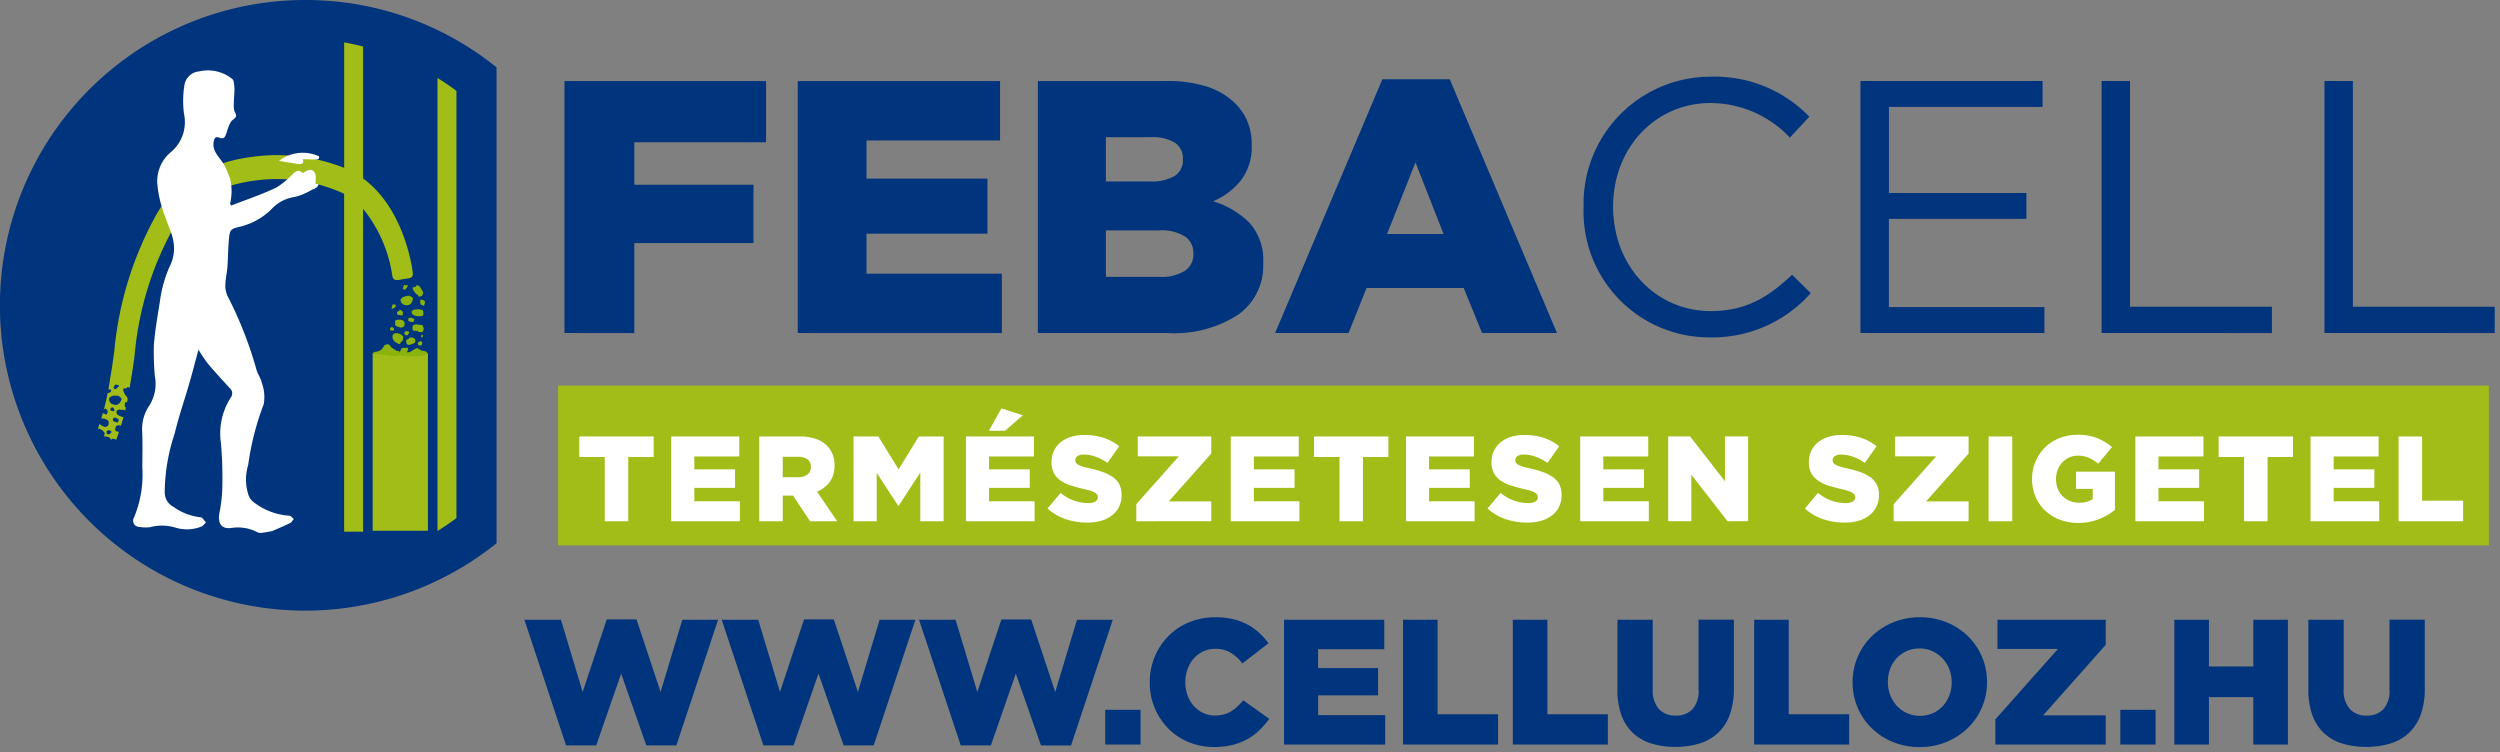
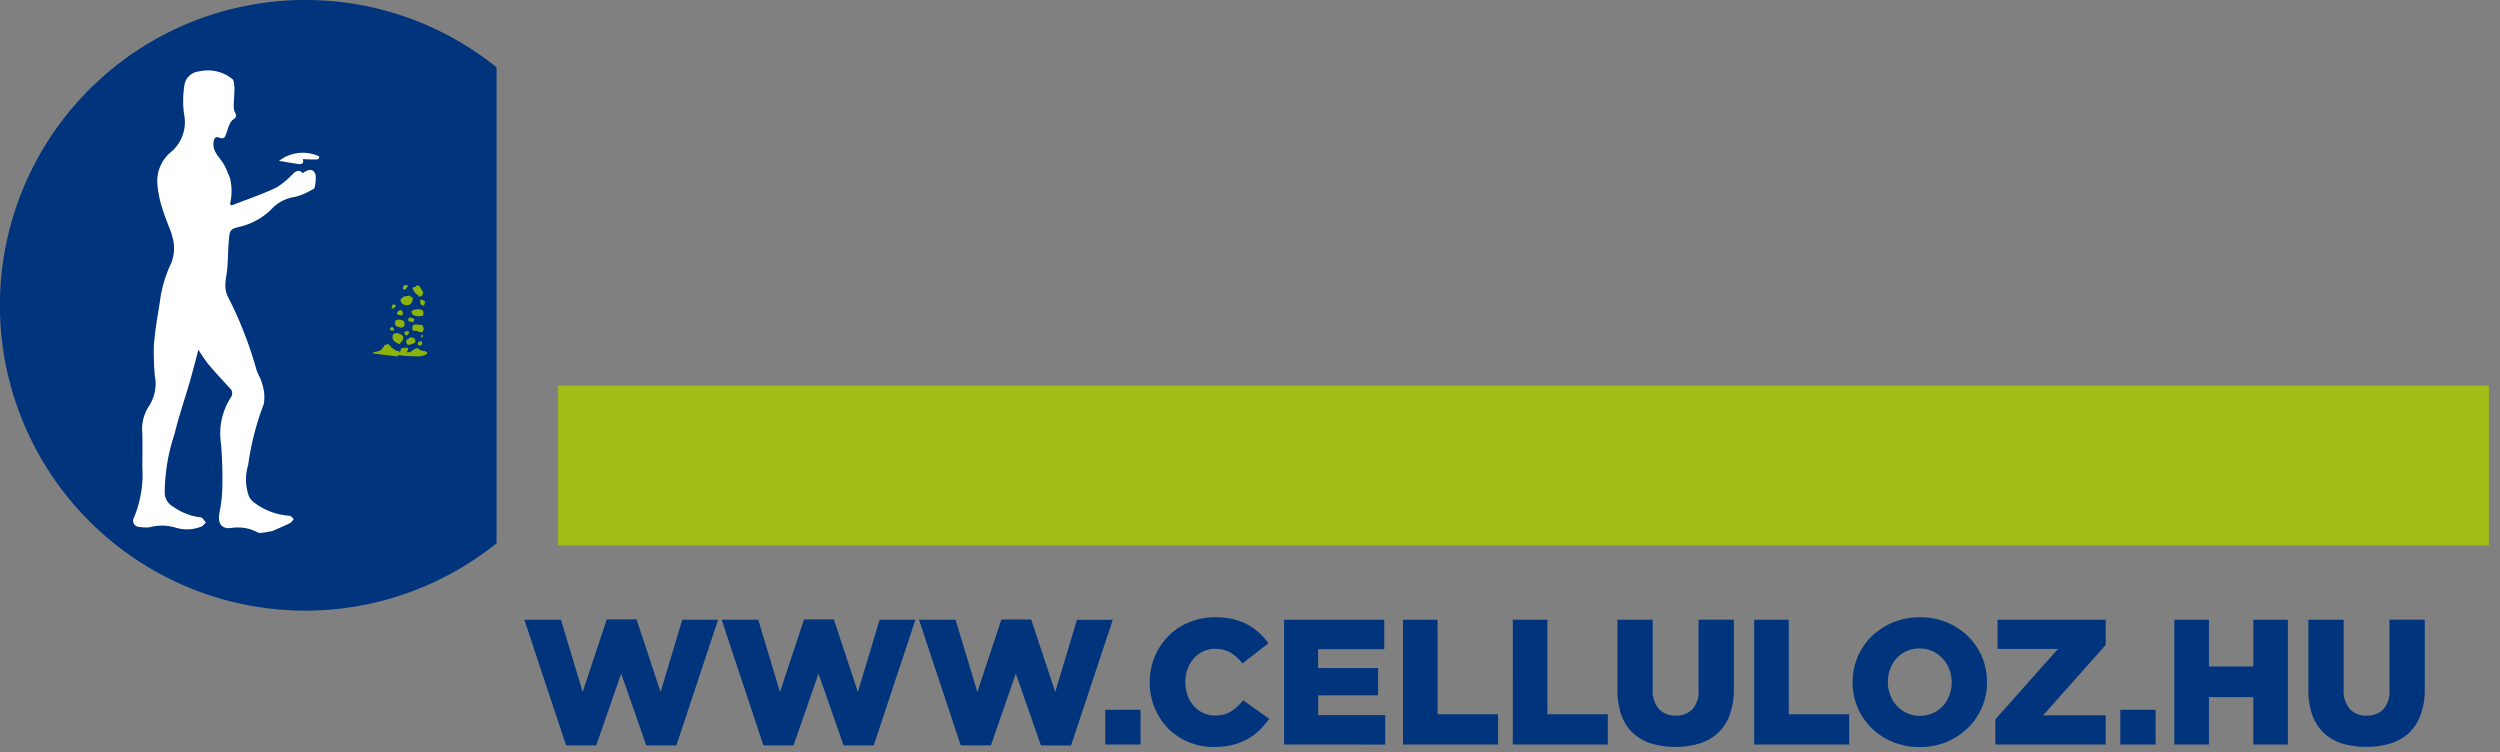
<svg xmlns="http://www.w3.org/2000/svg" id="logo" width="237.5" height="71.468" viewBox="0 0 237.5 71.468">
  <rect x="0" y="0" width="237.5" height="71.468" fill="#808080" stroke="none" />
  <rect id="Rectangle_107" data-name="Rectangle 107" width="183.423" height="15.18" transform="translate(53.019 36.632)" fill="#a2bc18" />
  <path id="Union_2" data-name="Union 2" d="M-9.994-28.155a6.235,6.235,0,0,1-2.015-1.312,6.042,6.042,0,0,1-1.329-1.947A5.954,5.954,0,0,1-13.82-33.8v-.033a6.015,6.015,0,0,1,.482-2.4A5.993,5.993,0,0,1-11.992-38.2,6.379,6.379,0,0,1-9.96-39.517,6.585,6.585,0,0,1-7.42-40a6.577,6.577,0,0,1,2.54.482,6.25,6.25,0,0,1,2.015,1.312,6.062,6.062,0,0,1,1.33,1.948,5.965,5.965,0,0,1,.482,2.388v.034a6.023,6.023,0,0,1-.482,2.4,6.015,6.015,0,0,1-1.346,1.965,6.381,6.381,0,0,1-2.032,1.32,6.582,6.582,0,0,1-2.541.483A6.577,6.577,0,0,1-9.994-28.155Zm1.3-8.627a2.982,2.982,0,0,0-.951.685,2.99,2.99,0,0,0-.611,1.008,3.486,3.486,0,0,0-.212,1.219v.034a3.38,3.38,0,0,0,.22,1.219,3.191,3.191,0,0,0,.62,1.017,2.99,2.99,0,0,0,.959.7,2.879,2.879,0,0,0,1.24.263,2.972,2.972,0,0,0,1.239-.254,2.857,2.857,0,0,0,.951-.686,3.2,3.2,0,0,0,.611-1.008,3.385,3.385,0,0,0,.22-1.219v-.033a3.388,3.388,0,0,0-.22-1.219,3.138,3.138,0,0,0-.628-1.016,3.105,3.105,0,0,0-.968-.7,2.89,2.89,0,0,0-1.239-.262A2.914,2.914,0,0,0-8.693-36.782Zm-68.175,8.653a5.836,5.836,0,0,1-1.939-1.279,6.129,6.129,0,0,1-1.3-1.948,6.137,6.137,0,0,1-.483-2.447v-.033a6.165,6.165,0,0,1,.474-2.414,6.154,6.154,0,0,1,1.3-1.965,5.935,5.935,0,0,1,1.973-1.312,6.46,6.46,0,0,1,2.5-.473,7.151,7.151,0,0,1,1.661.177,5.719,5.719,0,0,1,1.363.508,5.486,5.486,0,0,1,1.118.787,6.494,6.494,0,0,1,.889,1l-2.472,1.913a4.257,4.257,0,0,0-1.118-1.016A2.773,2.773,0,0,0-74.379-37a2.625,2.625,0,0,0-1.143.246,2.741,2.741,0,0,0-.889.669,3.14,3.14,0,0,0-.584,1,3.507,3.507,0,0,0-.212,1.219v.034A3.614,3.614,0,0,0-77-32.592a3.1,3.1,0,0,0,.584,1.008,2.716,2.716,0,0,0,.889.669,2.625,2.625,0,0,0,1.143.246,3.3,3.3,0,0,0,.838-.1,2.57,2.57,0,0,0,.695-.3,3.734,3.734,0,0,0,.592-.457,7.052,7.052,0,0,0,.551-.584l2.472,1.761a8.977,8.977,0,0,1-.922,1.066,5.353,5.353,0,0,1-1.135.847,5.951,5.951,0,0,1-1.423.559,7.107,7.107,0,0,1-1.769.2A6.256,6.256,0,0,1-76.868-28.129Zm109.553.118a4.448,4.448,0,0,1-1.73-.99,4.365,4.365,0,0,1-1.094-1.694,6.9,6.9,0,0,1-.382-2.413v-6.656h3.353v6.588a2.673,2.673,0,0,0,.59,1.9,2.091,2.091,0,0,0,1.586.618,2.135,2.135,0,0,0,1.586-.593,2.525,2.525,0,0,0,.59-1.846v-6.672h3.353v6.571a6.942,6.942,0,0,1-.4,2.48A4.482,4.482,0,0,1,39.02-29a4.511,4.511,0,0,1-1.747.99,7.676,7.676,0,0,1-2.3.322A7.59,7.59,0,0,1,32.685-28.011Zm-65.638,0a4.448,4.448,0,0,1-1.73-.99,4.365,4.365,0,0,1-1.094-1.694,6.9,6.9,0,0,1-.382-2.413v-6.656h3.353v6.588a2.673,2.673,0,0,0,.59,1.9,2.091,2.091,0,0,0,1.586.618,2.135,2.135,0,0,0,1.586-.593,2.525,2.525,0,0,0,.59-1.846v-6.672H-25.1v6.571a6.942,6.942,0,0,1-.4,2.48A4.471,4.471,0,0,1-26.618-29a4.511,4.511,0,0,1-1.747.99,7.67,7.67,0,0,1-2.3.322A7.592,7.592,0,0,1-32.953-28.011Zm-57.972.186-2.388-6.825-2.371,6.825h-2.862l-3.963-11.939h3.472L-96.97-32.9l2.286-6.893h2.829l2.286,6.893,2.065-6.859h3.4l-3.963,11.939Zm-18.746,0-2.388-6.825-2.371,6.825h-2.862l-3.963-11.939h3.471l2.066,6.859,2.286-6.893h2.828l2.287,6.893,2.065-6.859h3.4l-3.963,11.939Zm-18.746,0-2.388-6.825-2.372,6.825h-2.861L-140-39.763h3.472l2.065,6.859,2.287-6.893h2.828l2.286,6.893L-125-39.763h3.4l-3.962,11.939Zm152.664-.085v-4.5H20.031v4.5H16.745V-39.763h3.286v4.437h4.217v-4.437h3.285v11.854Zm-12.633,0v-3.3h3.353v3.3Zm-11.871,0V-30.3l5.944-6.689H-.053v-2.777h10.28v2.388L4.282-30.686h5.944v2.777Zm-22.912,0V-39.763h3.285v8.976h5.741v2.878Zm-22.929,0V-39.763h3.285v8.976h5.741v2.878Zm-10.432,0V-39.763h3.285v8.976H-47.5v2.878Zm-11.3,0V-39.763h9.518v2.795h-6.284v1.795H-58.9v2.591h-5.691V-30.7h6.368v2.795Zm-16.986,0v-3.3h3.353v3.3Z" transform="translate(189.817 98.64)" fill="#00347d" stroke="rgba(0,0,0,0)" stroke-miterlimit="10" stroke-width="1" />
-   <path id="Union_3" data-name="Union 3" d="M.652-29.423A4.158,4.158,0,0,1-.734-30.28,3.953,3.953,0,0,1-1.655-31.6a4.17,4.17,0,0,1-.333-1.685v-.023a4.146,4.146,0,0,1,.326-1.639,4.172,4.172,0,0,1,.9-1.335A4.1,4.1,0,0,1,.607-37.17a4.573,4.573,0,0,1,1.731-.322,4.969,4.969,0,0,1,1.846.311,5.052,5.052,0,0,1,1.42.863L4.292-34.743a3.58,3.58,0,0,0-.891-.563,2.645,2.645,0,0,0-1.053-.2,1.908,1.908,0,0,0-.811.173,2.024,2.024,0,0,0-.65.472,2.253,2.253,0,0,0-.437.7,2.31,2.31,0,0,0-.16.863v.023a2.442,2.442,0,0,0,.161.9,2.025,2.025,0,0,0,.455.707,2.151,2.151,0,0,0,.693.461,2.273,2.273,0,0,0,.883.167,2.311,2.311,0,0,0,1.292-.333v-.978H2.187v-1.633h3.7v3.623a5.874,5.874,0,0,1-1.518.886,5.206,5.206,0,0,1-1.979.357A4.845,4.845,0,0,1,.652-29.423Zm-22.5-.054a4.989,4.989,0,0,1-1.72-1.007l1.243-1.487A4.1,4.1,0,0,0-19.715-31a1.333,1.333,0,0,0,.685-.144.453.453,0,0,0,.236-.408v-.022a.429.429,0,0,0-.059-.224.582.582,0,0,0-.212-.19,2.135,2.135,0,0,0-.414-.177q-.259-.086-.672-.178-.645-.15-1.2-.328a3.685,3.685,0,0,1-.96-.459,2.094,2.094,0,0,1-.644-.7,2.1,2.1,0,0,1-.236-1.039V-34.9a2.474,2.474,0,0,1,.213-1.033,2.287,2.287,0,0,1,.621-.815,2.919,2.919,0,0,1,.984-.534,4.125,4.125,0,0,1,1.3-.189,5.8,5.8,0,0,1,1.846.271,4.674,4.674,0,0,1,1.467.8l-1.116,1.581a4.515,4.515,0,0,0-1.133-.592,3.4,3.4,0,0,0-1.121-.2,1.007,1.007,0,0,0-.6.149.442.442,0,0,0-.2.367v.023a.447.447,0,0,0,.063.24.571.571,0,0,0,.218.19,2.385,2.385,0,0,0,.426.172c.181.058.409.117.685.178a9.908,9.908,0,0,1,1.248.35,3.734,3.734,0,0,1,.949.489,1.957,1.957,0,0,1,.6.694,2.128,2.128,0,0,1,.207.97v.023a2.487,2.487,0,0,1-.236,1.1,2.375,2.375,0,0,1-.661.821,3.006,3.006,0,0,1-1.024.517,4.662,4.662,0,0,1-1.334.178A6.264,6.264,0,0,1-21.848-29.477Zm-30.149,0a4.989,4.989,0,0,1-1.72-1.007l1.243-1.487A4.1,4.1,0,0,0-49.864-31a1.33,1.33,0,0,0,.684-.144.451.451,0,0,0,.236-.408v-.022A.428.428,0,0,0-49-31.8a.582.582,0,0,0-.212-.19,2.135,2.135,0,0,0-.414-.177,6.949,6.949,0,0,0-.673-.178q-.644-.15-1.2-.328a3.671,3.671,0,0,1-.96-.459,2.085,2.085,0,0,1-.644-.7,2.088,2.088,0,0,1-.236-1.039V-34.9a2.488,2.488,0,0,1,.212-1.033,2.289,2.289,0,0,1,.622-.815,2.915,2.915,0,0,1,.983-.534,4.135,4.135,0,0,1,1.3-.189,5.8,5.8,0,0,1,1.846.271,4.674,4.674,0,0,1,1.467.8l-1.116,1.581a4.515,4.515,0,0,0-1.133-.592,3.4,3.4,0,0,0-1.121-.2,1.007,1.007,0,0,0-.6.149.441.441,0,0,0-.2.367v.023a.447.447,0,0,0,.063.24.575.575,0,0,0,.219.19,2.385,2.385,0,0,0,.426.172q.27.086.685.178a9.849,9.849,0,0,1,1.247.35,3.726,3.726,0,0,1,.95.489,1.954,1.954,0,0,1,.6.694,2.116,2.116,0,0,1,.207.97v.023a2.487,2.487,0,0,1-.235,1.1,2.375,2.375,0,0,1-.661.821,3.006,3.006,0,0,1-1.024.517,4.669,4.669,0,0,1-1.335.178A6.262,6.262,0,0,1-52-29.477Zm-41.8,0a4.977,4.977,0,0,1-1.719-1.007l1.242-1.487A4.1,4.1,0,0,0-91.665-31a1.33,1.33,0,0,0,.684-.144.452.452,0,0,0,.237-.408v-.022A.437.437,0,0,0-90.8-31.8a.594.594,0,0,0-.213-.19,2.135,2.135,0,0,0-.414-.177,6.949,6.949,0,0,0-.673-.178q-.644-.15-1.2-.328a3.671,3.671,0,0,1-.96-.459,2.085,2.085,0,0,1-.644-.7,2.088,2.088,0,0,1-.236-1.039V-34.9a2.474,2.474,0,0,1,.213-1.033,2.277,2.277,0,0,1,.621-.815,2.911,2.911,0,0,1,.984-.534,4.125,4.125,0,0,1,1.3-.189,5.8,5.8,0,0,1,1.846.271,4.674,4.674,0,0,1,1.467.8l-1.116,1.581a4.515,4.515,0,0,0-1.133-.592,3.4,3.4,0,0,0-1.121-.2,1.007,1.007,0,0,0-.6.149.443.443,0,0,0-.2.367v.023a.448.448,0,0,0,.064.24.568.568,0,0,0,.219.19,2.33,2.33,0,0,0,.426.172c.179.058.408.117.684.178a9.849,9.849,0,0,1,1.247.35,3.726,3.726,0,0,1,.95.489,1.954,1.954,0,0,1,.6.694,2.116,2.116,0,0,1,.208.97v.023a2.487,2.487,0,0,1-.236,1.1,2.375,2.375,0,0,1-.661.821,3.006,3.006,0,0,1-1.024.517,4.662,4.662,0,0,1-1.334.178A6.264,6.264,0,0,1-93.8-29.477Zm126.63.2v-8.052h2.231v6.1h3.9v1.956Zm-8.363,0v-8.052h6.465v1.9H26.665v1.22h3.865v1.76H26.665v1.277H30.99v1.9Zm-6.315,0v-6.1H15.737v-1.955H22.8v1.955H20.385v6.1Zm-10.329,0v-8.052h6.465v1.9H10.021v1.22h3.866v1.76H10.021v1.277h4.325v1.9Zm-38.742,0L-34.358-33.7v4.418h-2.2v-8.052h2.082l3.313,4.256v-4.256h2.2v8.052Zm-14,0v-8.052h6.465v1.9H-42.72v1.22h3.866v1.76H-42.72v1.277h4.325v1.9Zm-16.553,0v-8.052h6.465v1.9h-4.268v1.22h3.866v1.76h-3.866v1.277h4.325v1.9Zm-6.314,0v-6.1H-70.2v-1.955h7.063v1.955h-2.416v6.1Zm-10.33,0v-8.052h6.465v1.9h-4.268v1.22h3.866v1.76h-3.866v1.277h4.325v1.9Zm-25.156,0v-8.052h6.464v1.9h-4.267v1.22h3.865v1.759h-3.865v1.277h4.325v1.9Zm-4.337,0V-33.9l-2.054,3.151h-.046l-2.042-3.128v4.6h-2.2v-8.052h2.359l1.921,3.117,1.921-3.117h2.358v8.052Zm-23.662,0v-8.052h6.465v1.9h-4.268v1.22h3.866v1.76h-3.866v1.277h4.325v1.9Zm-6.314,0v-6.1H-140v-1.955h7.063v1.955h-2.416v6.1Zm131.466,0v-8.051h2.244v8.051Zm-9.018,0V-30.9l4.037-4.543H-15v-1.886h6.982v1.622l-4.037,4.544h4.037v1.885Zm-71.951,0V-30.9l4.037-4.543h-3.9v-1.886h6.983v1.622L-84-31.165h4.038v1.885Zm-30.989,0-1.622-2.438h-.978v2.438h-2.231v-8.051h3.808a4.734,4.734,0,0,1,1.576.229,2.706,2.706,0,0,1,1.047.644,2.488,2.488,0,0,1,.713,1.875v.023a2.531,2.531,0,0,1-.448,1.541,2.845,2.845,0,0,1-1.208.932l1.921,2.806Zm-2.6-4.187h1.472a1.355,1.355,0,0,0,.886-.258.861.861,0,0,0,.311-.7v-.022a.834.834,0,0,0-.322-.719,1.472,1.472,0,0,0-.886-.236h-1.462Zm19.579-4.406L-99.9-40l2.037.655-1.691,1.472Z" transform="translate(195.034 78.795)" fill="#fff" stroke="rgba(0,0,0,0)" stroke-miterlimit="10" stroke-width="1" />
-   <path id="Union_1" data-name="Union 1" d="M-43.183-27.551v-.068A12.061,12.061,0,0,1-31.076-40a12.46,12.46,0,0,1,9.337,3.8l-1.847,1.984A10.4,10.4,0,0,0-31.11-37.5c-5.3,0-9.268,4.309-9.268,9.815v.068c0,5.54,4,9.884,9.268,9.884,3.283,0,5.438-1.265,7.729-3.454l1.778,1.744a12.466,12.466,0,0,1-9.576,4.207A11.941,11.941,0,0,1-43.183-27.551Zm70.38,11.9v-23.94h2.7v21.443H43.375v2.5Zm-21.168,0v-23.94h2.7v21.443H22.206v2.5Zm-22.914,0v-23.94H.421v2.462h-14.6v8.174H-1.118v2.462H-14.182v8.379H.592v2.462Zm-35.942,0-1.744-4.275h-9.234l-1.71,4.275h-6.976L-62.3-39.759h6.4l10.191,24.11Zm-9.029-9.405h5.369l-2.668-6.8Zm-33.173,9.405V-39.588h12.257a12.025,12.025,0,0,1,3.858.547,6.793,6.793,0,0,1,2.663,1.607,5.308,5.308,0,0,1,1.127,1.676,5.524,5.524,0,0,1,.41,2.188v.069a5.2,5.2,0,0,1-1.038,3.369,6.753,6.753,0,0,1-2.637,1.966A8.234,8.234,0,0,1-74.907-26.1a5.262,5.262,0,0,1,1.287,3.779v.068A5.683,5.683,0,0,1-76-17.393a11.135,11.135,0,0,1-6.686,1.744Zm6.464-5.335h5.13a4.148,4.148,0,0,0,2.36-.564,1.85,1.85,0,0,0,.821-1.624v-.069a1.852,1.852,0,0,0-.787-1.572A4.168,4.168,0,0,0-83.5-25.4h-5.062Zm0-9.063h4.172a4.382,4.382,0,0,0,2.343-.512,1.738,1.738,0,0,0,.8-1.573V-32.2A1.749,1.749,0,0,0-82-33.723a3.926,3.926,0,0,0-2.257-.53h-4.309Zm-29.274,14.4V-39.588h19.22v5.643h-12.688v3.625h11.491v5.232h-11.491v3.8h12.859v5.643Zm-22.161,0V-39.588h19.152v5.814h-12.517v4.036h11.32v5.54h-11.32v8.55Z" transform="translate(193.625 47.287)" fill="#00347d" stroke="rgba(0,0,0,0)" stroke-miterlimit="10" stroke-width="1" />
  <g id="Group_16" data-name="Group 16">
    <path id="Path_16951" data-name="Path 16951" d="M29.005,0A29.005,29.005,0,1,0,47.172,51.61V6.4A28.875,28.875,0,0,0,29.005,0" fill="#00347d" />
-     <path id="Path_16952" data-name="Path 16952" d="M81.9,48.59a1.146,1.146,0,0,0,.369-.2c.089-.1.213-.288.115-.368s-.443-.062-.443-.062l-.222.244Z" transform="translate(-52.159 -30.612)" fill="#fff" />
-     <path id="Union_4" data-name="Union 4" d="M-116.53,6.479v-32.1a15.187,15.187,0,0,0-8.44-1.256c-2.07.257-5.826,1.167-7.712,4.394a30.3,30.3,0,0,0-3.748,12.189c-.109.8-.212,1.561-.337,2.266l-.067.385a25.3,25.3,0,0,1-1.406,5.547c-.182.427-.406.283-.406.086,0-.64-.547-.556-1.1-.556-.271,0-.326-.365-.174-.742A24.362,24.362,0,0,0-138.756-8.1l.068-.387c.116-.654.216-1.387.321-2.163A32.886,32.886,0,0,1-134.3-23.764c1.728-2.954,4.969-4.864,9.126-5.378a17.448,17.448,0,0,1,8.648,1.059V-40c.609.106,1.209.239,1.8.389v12.538c3.948,2.88,4.682,8.637,4.713,8.9.075.623-.283.561-.819.647s-1.048.292-1.123-.331a13.149,13.149,0,0,0-2.771-6.334V6.479Zm8.87-43.1q.929.574,1.8,1.224V5.192q-.872.649-1.8,1.224Zm-6.16,43.015v-16.86h5.252V6.391Z" transform="translate(149.222 44.029)" fill="#a2bc18" stroke="rgba(0,0,0,0)" stroke-miterlimit="10" stroke-width="1" />
    <path id="Union_5" data-name="Union 5" d="M-137.048-33.278a2.87,2.87,0,0,1-.414-.072c-.035.064.01.082-.128.118s-2.411-.28-2.411-.28c.147-.059.247-.142.33-.142a1.231,1.231,0,0,0,.541-.184,2.664,2.664,0,0,1,.175-.211c.1-.11.119-.275.247-.275s.137-.092.257-.037a.606.606,0,0,1,.257.248c.046.082.055.055.157.128s.439.275.439.275.184-.092.2.083l0,.017.056,0a1.186,1.186,0,0,1,.088-.26c.074-.166.092-.1.166-.157l.477-.009a.369.369,0,0,1,.036.12.42.42,0,0,1-.064.2c-.019.029-.04.069-.065.11a1.638,1.638,0,0,0,.294-.018c.074-.019.532-.348.6-.348s.064-.074.238.036.147.12.284.166.175,0,.311.064c0,0,.237.064.229.2s-.522.252-.65.28a1.512,1.512,0,0,1-.214.009C-136-33.224-136.768-33.257-137.048-33.278Zm1.513-.981c-.083-.01-.11-.129-.11-.212s.11-.138.11-.138l.138-.037.119.01a.414.414,0,0,1,.055.138.5.5,0,0,1-.1.229.1.1,0,0,1-.076.026C-135.441-34.243-135.487-34.254-135.535-34.259Zm-1.018-.056c-.2-.027-.193-.257-.2-.394s.257-.107.257-.239c0-.082.3-.055.348-.055a.974.974,0,0,1,.221.111,2.978,2.978,0,0,1,.046.311c0,.069-.414.268-.631.268Zm-1.11-.193a.663.663,0,0,1-.257-.193.5.5,0,0,1-.128-.384c0-.239.082-.239.22-.33l.257-.009.266.091s.229.175.257.2,0,.165-.009.3-.138.183-.257.366c-.039.06-.077.082-.113.082C-137.5-34.38-137.576-34.471-137.662-34.508Zm2.329-.531c-.027-.019.009-.092.009-.092l.064-.184.111.11-.064.184A.348.348,0,0,1-135.333-35.039Zm-1.513-.221c-.064-.037-.073-.11-.073-.193s.138-.166.165-.175c0,0,.193.046.23.046s.055.12.055.12a1.032,1.032,0,0,1-.175.238.117.117,0,0,1-.052.011A.325.325,0,0,1-136.846-35.259Zm1.311-.284c-.184-.018-.092-.037-.11-.064s-.111-.037-.294-.037-.192-.083-.211-.128a.937.937,0,0,1,.009-.312c.019-.12.22-.165.284-.175s.477.065.587.065.074.092.156.238-.045.366-.1.421a.094.094,0,0,1-.072.027C-135.34-35.508-135.416-35.531-135.535-35.544Zm-2.559-.128-.165-.019a.449.449,0,0,1-.018-.211c.018-.055.2-.11.2-.11s.1.091.138.128.027.092.027.166c0,.043-.039.055-.086.055A.837.837,0,0,1-138.093-35.672Zm.5-.385c-.275-.092-.184-.157-.211-.394s.1-.175.211-.248a1.309,1.309,0,0,1,.43.027,2.237,2.237,0,0,1,.2.11.713.713,0,0,1,.037.45.473.473,0,0,1-.275.156.217.217,0,0,1-.057.009A1.771,1.771,0,0,1-137.588-36.057Zm1.247-.459a.283.283,0,0,1-.193-.073c-.036-.046,0-.2,0-.257a1.033,1.033,0,0,1,.238-.055,2.8,2.8,0,0,1,.266.111c.11.037,0,.174-.009.274,0,.034-.03.045-.068.045C-136.182-36.471-136.3-36.516-136.342-36.516Zm.761-.513a1.138,1.138,0,0,1-.513-.129c-.1-.092-.092-.138-.139-.265s.157-.148.257-.257c0,0,.184.046.257-.009s.458.064.514.064.1.248.092.431c-.008.154-.278.166-.41.166Zm-1.852-.12c-.183-.009-.193-.137-.175-.248s.215-.122.257-.248c.009-.027.174.1.2.1s.055.074.083.12a.518.518,0,0,1-.028.275.059.059,0,0,1-.063.051C-137.217-37.1-137.313-37.143-137.433-37.148Zm-.679-.66a.58.58,0,0,1,.092-.339,1.557,1.557,0,0,1,.266.027c.028.019,0,.175,0,.175a.468.468,0,0,1-.3.184.475.475,0,0,1-.1.016C-138.219-37.746-138.111-37.808-138.111-37.808Zm2.824-.3c-.092-.009-.074-.046-.092-.1a1.159,1.159,0,0,1-.037-.339c.009-.073.175-.046.221-.046s.156.11.211.138,0,.211-.046.358c-.015.048-.038.064-.066.064C-135.152-38.037-135.226-38.1-135.287-38.111Zm-1.384.028a.6.6,0,0,1-.422-.119.5.5,0,0,1-.184-.339c-.018-.175.074-.12.138-.229s.22-.119.311-.165l.367-.055a2.335,2.335,0,0,1,.339.211c.046.055-.046.357-.12.477a.48.48,0,0,1-.407.22Zm1.063-.926a1.371,1.371,0,0,1-.476-.532c-.193-.394.259-.165.284-.385.009-.082.266-.009.293.019s.137.192.3.449.018.293.009.4-.147.119-.275.165a.171.171,0,0,1-.055.012C-135.585-38.878-135.564-38.95-135.608-39.01Zm-1.439-.624c-.074-.037.092-.357.119-.366l.367.036a1.364,1.364,0,0,1-.247.367.159.159,0,0,1-.1.048C-136.965-39.549-137-39.608-137.048-39.633Z" transform="translate(175.342 67.073)" fill="#8cb30c" stroke="rgba(0,0,0,0)" stroke-miterlimit="10" stroke-width="1" />
    <path id="Union_7" data-name="Union 7" d="M-128.152,3.862a4.008,4.008,0,0,0-2.52-.431c-.917.127-1.339-.4-1.129-1.48a13.181,13.181,0,0,0,.266-2.381,38.67,38.67,0,0,0-.125-4.15,6.311,6.311,0,0,1,.939-4.392.649.649,0,0,0-.117-.889c-.7-.772-1.411-1.532-2.079-2.329a14.363,14.363,0,0,1-.885-1.315c-.276,1.029-.536,2.053-.83,3.067-.474,1.647-1.04,3.271-1.439,4.935a17.82,17.82,0,0,0-.934,5.569,1.537,1.537,0,0,0,.831,1.362,5.453,5.453,0,0,0,2.573.991c.176,0,.345.321.517.494-.161.14-.3.354-.489.406a3.7,3.7,0,0,1-2.408.082,4.371,4.371,0,0,0-2.419-.041,3.645,3.645,0,0,1-1.027-.029.592.592,0,0,1-.485-.92,10.661,10.661,0,0,0,.777-4.754c.008-1.091.031-2.183-.007-3.271a4,4,0,0,1,.723-2.658,3.926,3.926,0,0,0,.467-2.784,26.566,26.566,0,0,1-.086-2.89c.113-1.395.358-2.78.577-4.164a11.954,11.954,0,0,1,1.066-3.606,3.811,3.811,0,0,0,.09-2.587c-.173-.8-1.253-2.739-1.406-5.017a3.565,3.565,0,0,1,1.3-2.961,3.713,3.713,0,0,0,1.236-3.627,9.5,9.5,0,0,1,.04-2.729,1.539,1.539,0,0,1,1.379-1.3,3.68,3.68,0,0,1,3.192.738c.118.11.126.353.155.539a3.063,3.063,0,0,1,.023.575c-.014.4-.05.806-.059,1.209a2.445,2.445,0,0,0,.044.65c.073.3.407.508-.094.852-.352.242-.493.834-.651,1.3-.128.375-.224.6-.689.422-.323-.127-.472.038-.527.409-.135.9.533,1.416.927,2.06a4.532,4.532,0,0,1,.319.622c.08.26.229.5.311.757a5.227,5.227,0,0,1,.006,2.448l.114.157c1.428-.555,2.886-1.047,4.271-1.7a7.765,7.765,0,0,0,1.636-1.358c.3-.265.588-.355.879-.013.612-.448,1.074-.418,1.23.175a3.626,3.626,0,0,1-.129,1.282c-.317.166-.619.352-.943.485a4.191,4.191,0,0,1-1.092.344,3.739,3.739,0,0,0-2.087,1.191A6.445,6.445,0,0,1-129.8-25.2c-1.018.243-1.027.266-1.126,1.453-.066.8-.067,1.611-.127,2.415-.041.543-.176,1.08-.19,1.622a2.365,2.365,0,0,0,.2,1.1,36.875,36.875,0,0,1,2.74,6.964c.127.46.439.873.535,1.336a3.9,3.9,0,0,1,.168,1.978,26.172,26.172,0,0,0-1.479,5.78,4.708,4.708,0,0,0,.06,2.938,1.524,1.524,0,0,0,.475.607,6.2,6.2,0,0,0,3.387,1.278c.135,0,.274.2.411.311-.112.129-.2.309-.343.38-.527.262-1.073.488-1.69.762-.16.03-.425.092-.693.124a4.281,4.281,0,0,1-.471.059A.452.452,0,0,1-128.152,3.862Zm3.937-34.99c-.671-.1-1.338-.215-1.935-.315a3.7,3.7,0,0,1,3.819-.422c-.032.293-.032.3-.614.29-.308,0-.617-.02-.923-.031,0,.159.036.305-.02.366a.428.428,0,0,1-.288.114Z" transform="translate(152.655 46.724)" fill="#fff" stroke="rgba(0,0,0,0)" stroke-miterlimit="10" stroke-width="1" />
    <path id="Union_6" data-name="Union 6" d="M-138.509-34.19c-.193-.066-.14-.289-.123-.426s.273-.057.3-.185c.015-.081.307,0,.352.012a1,1,0,0,1,.2.15s0,.243-.014.315-.34.152-.568.152A.46.46,0,0,1-138.509-34.19Zm-1.206-.71a.655.655,0,0,1-.215-.238.494.494,0,0,1-.053-.4c.045-.234.126-.218.279-.282l.254.04.243.14s.193.214.214.247-.032.162-.067.3-.169.154-.321.311a.159.159,0,0,1-.11.061C-139.574-34.728-139.631-34.843-139.715-34.9Zm.944-.429c-.056-.048-.051-.122-.035-.2s.167-.136.2-.139c0,0,.18.081.216.088s.032.128.032.128-.158.185-.216.2a.1.1,0,0,1-.028,0A.287.287,0,0,1-138.771-35.33Zm1.341-.031c-.176-.052-.083-.053-.1-.084s-.1-.057-.281-.092-.174-.118-.183-.167a.907.907,0,0,1,.068-.3c.041-.113.247-.12.312-.117s.456.154.564.175.054.1.107.264-.114.352-.179.4a.084.084,0,0,1-.049.015A1.675,1.675,0,0,1-137.43-35.36Zm-1.919-.787c-.253-.142-.151-.188-.132-.427s.132-.151.254-.2a1.316,1.316,0,0,1,.418.108,2.185,2.185,0,0,1,.177.147.709.709,0,0,1-.049.448.464.464,0,0,1-.3.1H-139C-139.088-35.972-139.116-36.016-139.349-36.147Zm1.311-.321a.277.277,0,0,1-.175-.108c-.028-.052.038-.2.049-.252a1,1,0,0,1,.244-.009c.045.009.139.1.24.158s-.033.171-.061.268a.046.046,0,0,1-.05.034A1.3,1.3,0,0,1-138.038-36.468Zm.725-.455a1.139,1.139,0,0,1-.48-.223c-.082-.109-.064-.152-.085-.287s.181-.114.3-.2c0,0,.171.08.254.04s.438.15.492.16.052.263.008.441c-.021.085-.117.109-.22.109A1.377,1.377,0,0,1-137.312-36.923Zm-1.81-.327c-.178-.044-.163-.172-.124-.276s.234-.079.3-.194c.014-.025.151.131.179.138s.04.082.058.132-.031.162-.079.265a.057.057,0,0,1-.054.04C-138.9-37.146-138.994-37.219-139.122-37.25Zm.833-.238-.158-.049a.45.45,0,0,1,.022-.211c.029-.05.219-.07.219-.07s.082.11.111.153.01.095,0,.167c-.006.031-.029.042-.059.042A.486.486,0,0,1-138.289-37.488Zm1.277-.347c-.088-.026-.064-.058-.071-.116a1.131,1.131,0,0,1,.028-.34c.023-.07.18-.012.225,0s.132.137.181.175-.04.207-.113.342c-.02.039-.042.053-.065.053C-136.885-37.724-136.948-37.815-137.012-37.834Zm-1.052-.236c-.2-.047-.32-.089-.392-.2a.5.5,0,0,1-.115-.369c.015-.174.094-.1.178-.2s.239-.076.338-.1l.371.016a2.331,2.331,0,0,1,.293.271c.034.063-.113.343-.208.445a.474.474,0,0,1-.346.148A.5.5,0,0,1-138.064-38.07Zm1.219-.707a1.378,1.378,0,0,1-.367-.613c-.068-.248.041-.245.158-.241.082,0,.167,0,.2-.084s.262.041.284.074.1.215.211.5-.038.292-.067.4-.167.089-.3.11l-.037,0C-136.854-38.631-136.808-38.7-136.844-38.777Zm-1.944-.459a.583.583,0,0,1,.155-.316,1.516,1.516,0,0,1,.256.077c.023.023-.032.171-.032.171a.471.471,0,0,1-.332.122h-.047C-138.95-39.179-138.788-39.236-138.788-39.236Zm.649-.427c-.065-.05.158-.334.187-.337l.353.105a1.355,1.355,0,0,1-.312.313.187.187,0,0,1-.09.03C-138.07-39.551-138.091-39.625-138.139-39.662Z" transform="translate(148.939 76.522)" fill="#00347d" stroke="rgba(0,0,0,0)" stroke-miterlimit="10" stroke-width="1" />
  </g>
</svg>